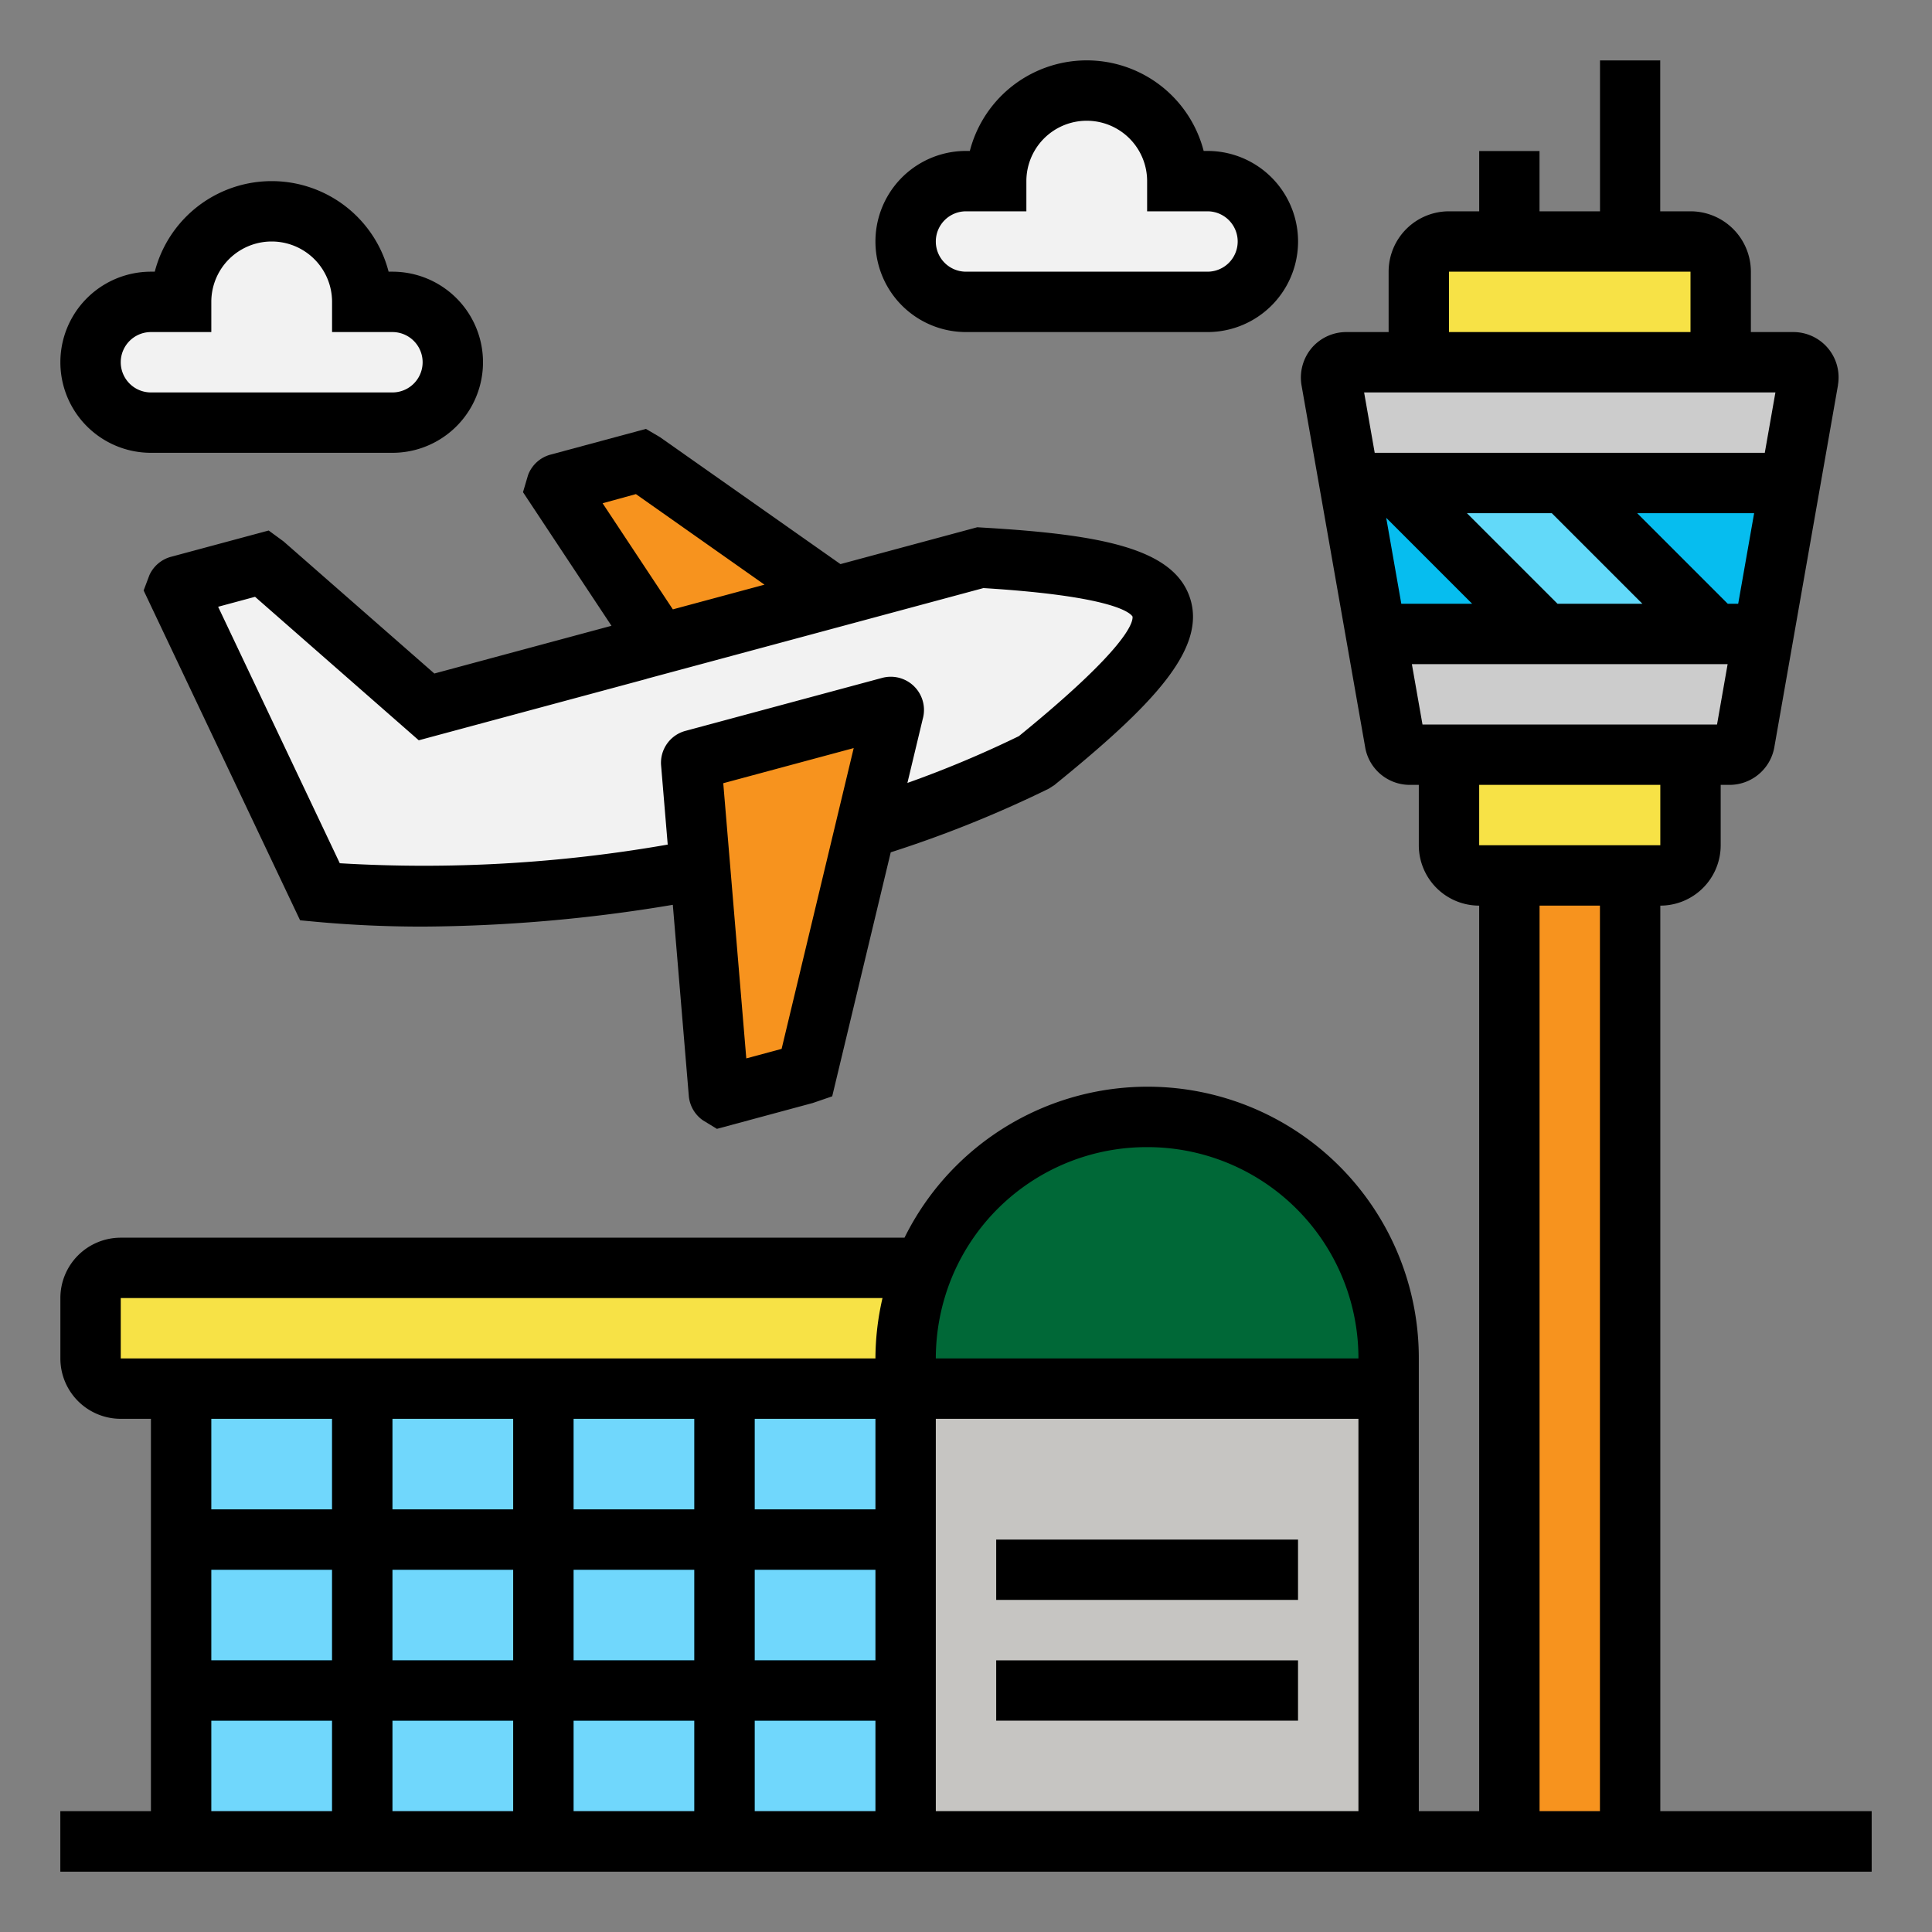
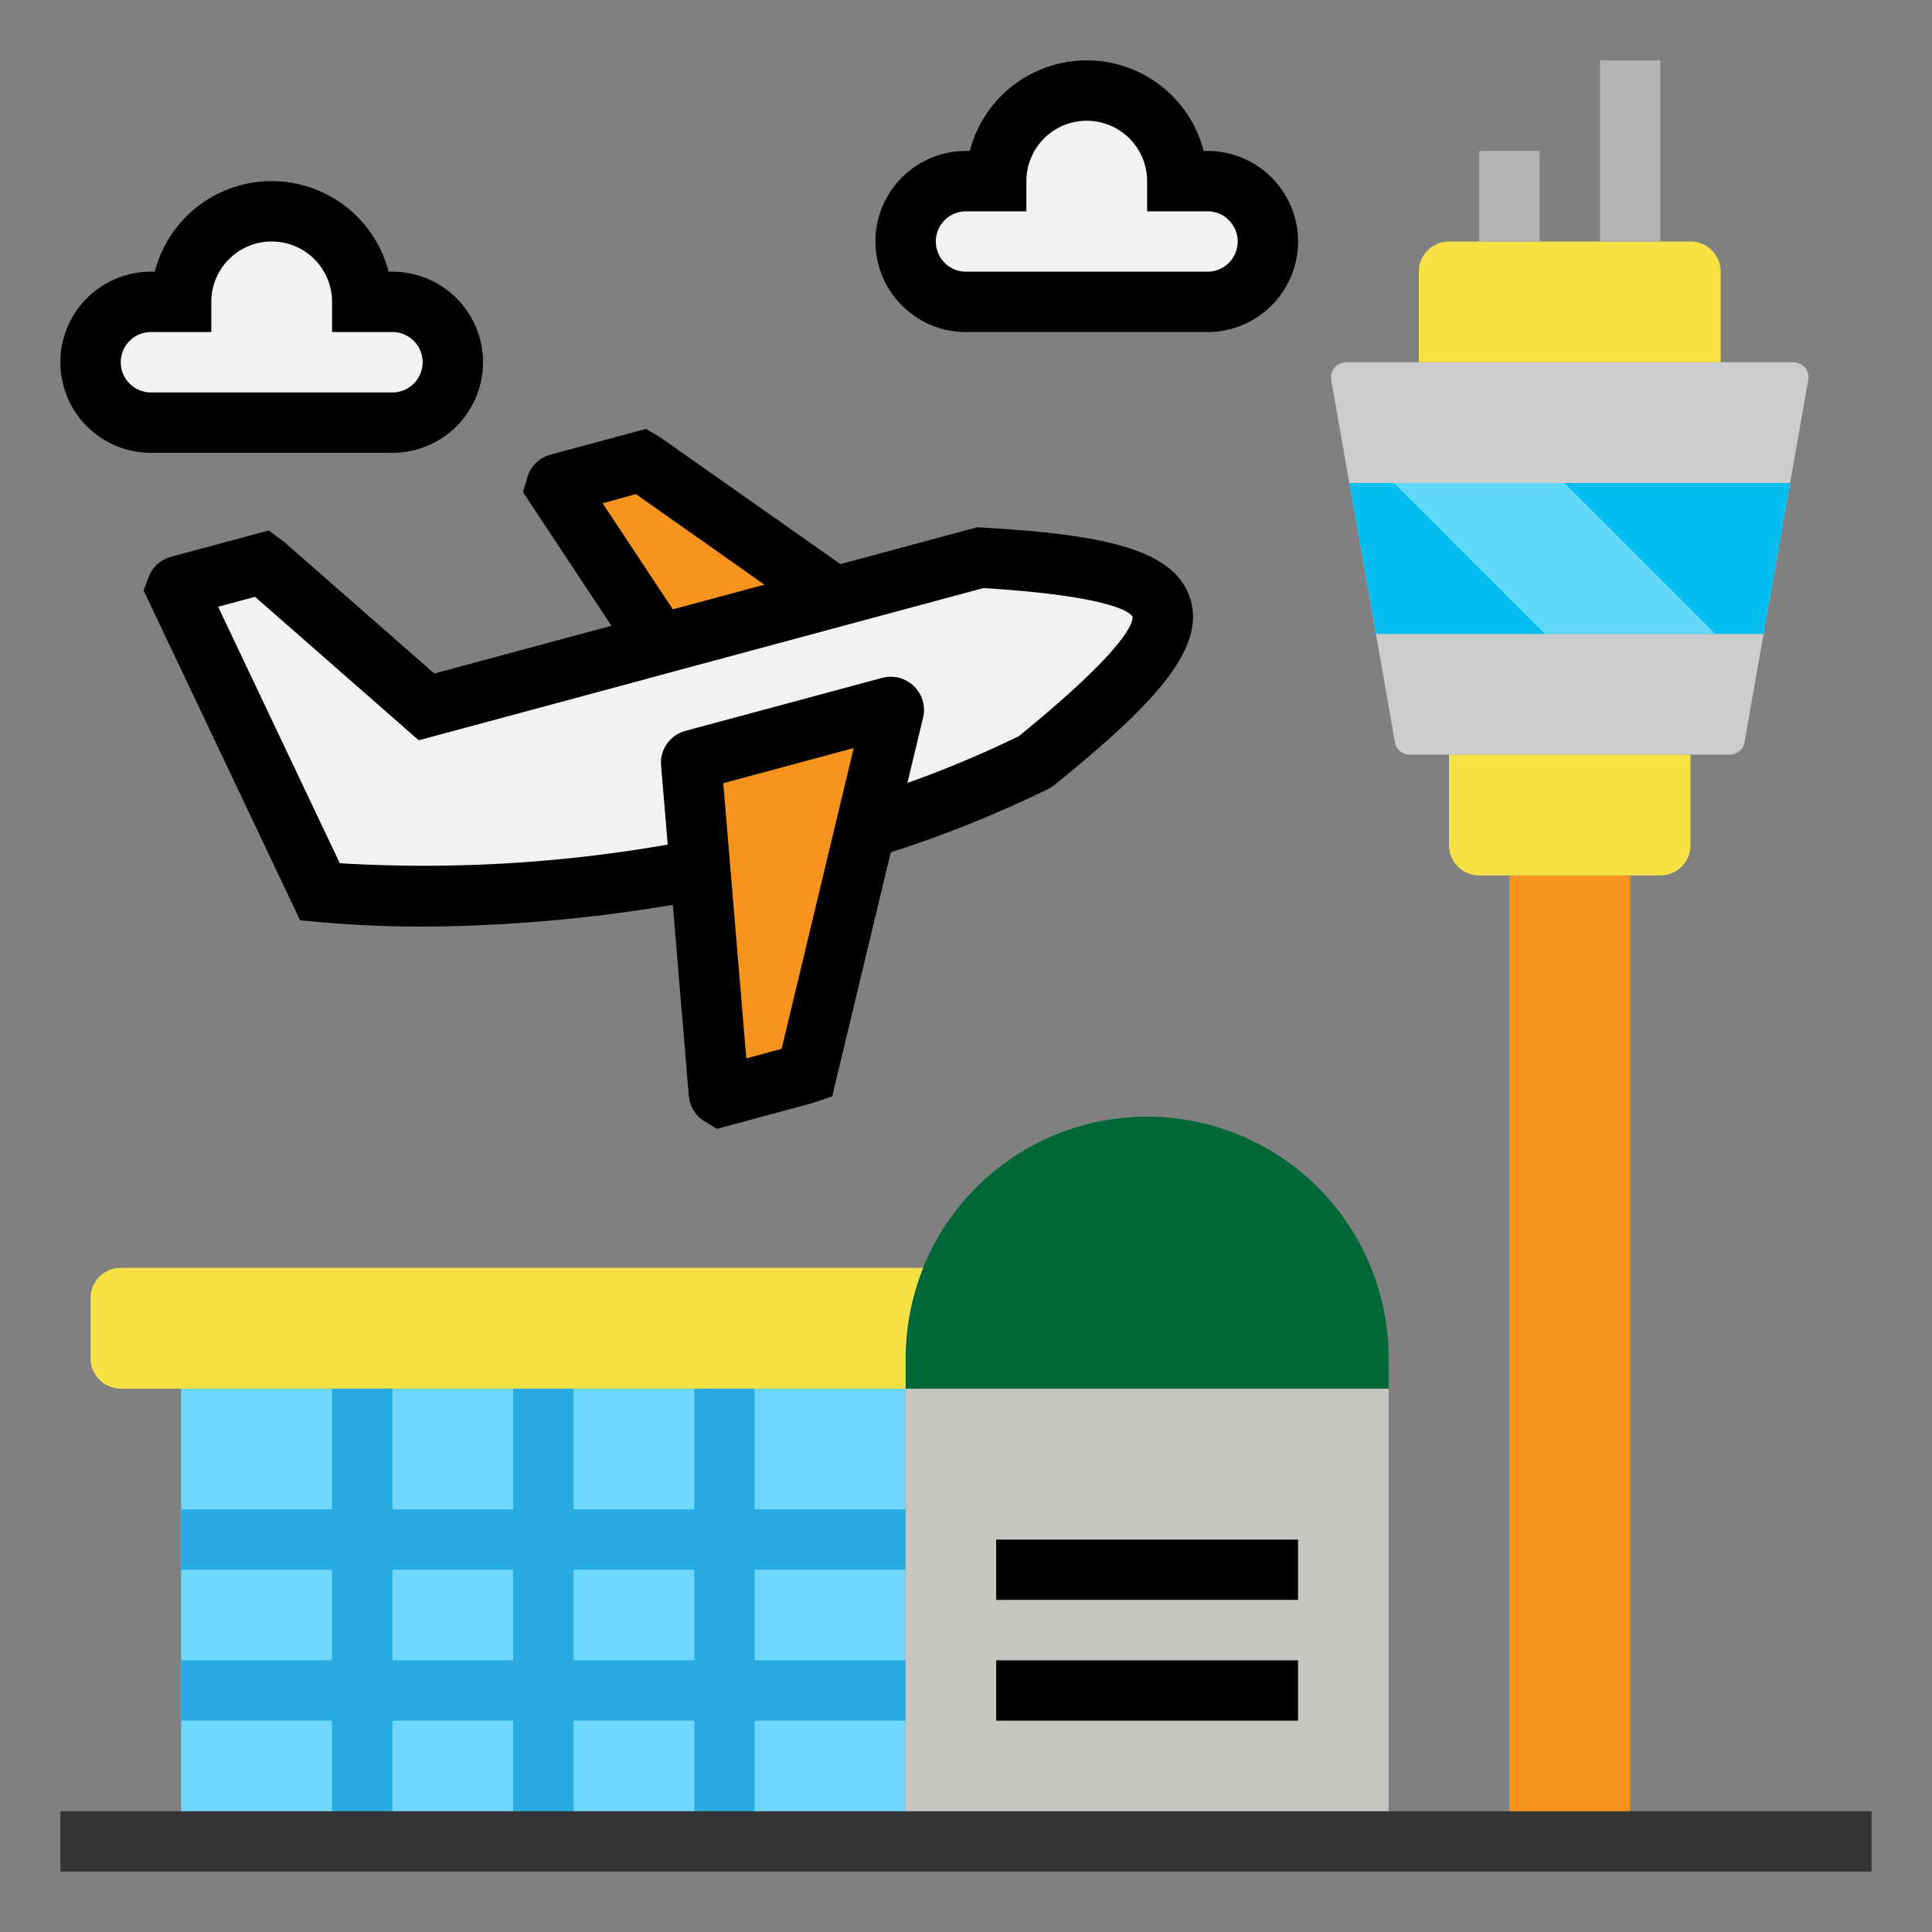
<svg xmlns="http://www.w3.org/2000/svg" height="512" viewBox="0 0 64 64" width="512">
  <rect x="0" y="0" width="64" height="64" fill="#808080" stroke="none" />
  <g id="Flat">
    <path d="m30 46h16v15h-16z" fill="#c6c5c2" />
    <path d="m50 29h4v32h-4z" fill="#f7931e" />
    <path d="m59.9 12.59-.6 3.41-.88 5-.63 3.59a.5.5 0 0 1 -.5.41h-10.58a.5.5 0 0 1 -.5-.41l-.63-3.59-.88-5-.6-3.41a.5.5 0 0 1 .5-.59h14.8a.5.5 0 0 1 .5.59z" fill="#ccc" />
    <path d="m48 8h8a1 1 0 0 1 1 1v3a0 0 0 0 1 0 0h-10a0 0 0 0 1 0 0v-3a1 1 0 0 1 1-1z" fill="#f7e246" />
    <path d="m53 2h2v6h-2z" fill="#b3b3b3" />
    <path d="m49 5h2v3h-2z" fill="#b3b3b3" />
    <path d="m48 25h8a0 0 0 0 1 0 0v3a1 1 0 0 1 -1 1h-6a1 1 0 0 1 -1-1v-3a0 0 0 0 1 0 0z" fill="#f7e246" />
    <path d="m59.3 16-.88 5h-12.84l-.88-5z" fill="#06bdef" />
    <path d="m56.82 21h-5.64l-5-5h5.64z" fill="#62d9f9" />
    <path d="m46 45v1h-16v-1a8.093 8.093 0 0 1 .58-3 8 8 0 0 1 15.42 3z" fill="#006837" />
    <path d="m6 46h24v15h-24z" fill="#70d7fc" />
    <path d="m33 51h10v2h-10z" fill="#f2f2f2" />
    <path d="m33 55h10v2h-10z" fill="#f2f2f2" />
    <g fill="#29abe2">
      <path d="m11 46h2v16h-2z" />
      <path d="m17 46h2v16h-2z" />
      <path d="m23 46h2v16h-2z" />
      <path d="m6 50h24v2h-24z" />
      <path d="m6 55h24v2h-24z" />
    </g>
    <path d="m30.58 42a8.093 8.093 0 0 0 -.58 3v1h-26a1 1 0 0 1 -1-1v-2a1 1 0 0 1 1-1z" fill="#f7e246" />
    <path d="m2 60h60v2h-60z" fill="#333" />
    <path d="m22.841 28.873a46.951 46.951 0 0 1 -12.24.671l-4.741-9.993a.1.1 0 0 1 .065-.14l2.729-.735a.1.1 0 0 1 .092.022l5.383 4.717 18.346-4.942c7.52.442 7.895 1.833 1.82 6.759a38.157 38.157 0 0 1 -5.586 2.214" fill="#f2f2f2" />
    <path d="m27.647 19.774-5.794 1.56-3.415-5.157a.1.1 0 0 1 .057-.152l2.718-.732a.1.1 0 0 1 .083.015z" fill="#f7931e" />
    <path d="m26.666 35.573-2.725.734a.1.1 0 0 1 -.125-.09l-.916-10.938a.1.1 0 0 1 .074-.1l6.509-1.753a.1.1 0 0 1 .122.124l-2.869 11.95a.1.1 0 0 1 -.07.073z" fill="#f7931e" />
    <path d="m13 10h-1a3 3 0 0 0 -6 0h-1a2 2 0 0 0 0 4h8a2 2 0 0 0 0-4z" fill="#f2f2f2" />
    <path d="m40 6h-1a3 3 0 0 0 -6 0h-1a2 2 0 0 0 0 4h8a2 2 0 0 0 0-4z" fill="#f2f2f2" />
  </g>
  <g id="Outline">
-     <path d="m55 30a2 2 0 0 0 2-2v-2h.29a1.507 1.507 0 0 0 1.485-1.237l2.11-12v-.015a1.5 1.5 0 0 0 -1.485-1.748h-1.4v-2a2 2 0 0 0 -2-2h-1v-5h-2v5h-2v-2h-2v2h-1a2 2 0 0 0 -2 2v2h-1.4a1.506 1.506 0 0 0 -1.148.527 1.523 1.523 0 0 0 -.337 1.237l2.115 12.029a1.5 1.5 0 0 0 1.48 1.207h.29v2a2 2 0 0 0 2 2v30h-2v-15a8.984 8.984 0 0 0 -17.037-4h-25.963a2 2 0 0 0 -2 2v2a2 2 0 0 0 2 2h1v13h-3v2h60v-2h-7zm-17 8a6.989 6.989 0 0 1 7 7h-14a7.067 7.067 0 0 1 .507-2.624 6.982 6.982 0 0 1 6.493-4.376zm-31 14h4v3h-4zm6 0h4v3h-4zm4-5v3h-4v-3zm12 3h-4v-3h4zm-6 0h-4v-3h4zm-4 2h4v3h-4zm6 0h4v3h-4zm-21-7v-2h25.234a8.975 8.975 0 0 0 -.234 2zm7 2v3h-4v-3zm-4 13v-3h4v3zm6 0v-3h4v3zm6 0v-3h4v3zm6 0v-3h4v3zm6 0v-13h14v13zm26.58-40h-.346l-3-3h3.874zm-3.174 0h-2.812l-3-3h2.812zm-5.64 0h-2.346l-.5-2.847zm2 2h6.464l-.351 2h-9.757l-.352-2zm-2.766-13h8v2h-8zm-2 4h12.813l-.352 2h-12.922l-.351-2zm3 13h6v2h-6zm2 34v-30h2v30z" />
    <path d="m33 51h10v2h-10z" />
    <path d="m33 55h10v2h-10z" />
    <path d="m9.392 17.934-.492-.36-3.24.872a1.1 1.1 0 0 0 -.711.607l-.191.507 5.183 10.926.567.053c1.1.1 2.267.156 3.48.156a51.424 51.424 0 0 0 8.3-.722l.529 6.322a1.1 1.1 0 0 0 .465.815l.467.285 3.176-.857.643-.221 1.939-8.083a38.745 38.745 0 0 0 5.231-2.106l.186-.119c3.259-2.643 5.04-4.5 4.5-6.188-.532-1.656-2.93-2.114-6.889-2.345l-.162-.01-4.532 1.221-5.98-4.207-.463-.272-3.161.852a1.1 1.1 0 0 0 -.744.676l-.168.568 2.931 4.426-5.868 1.581zm11.674-1.566 4.259 3-3.036.818-2.327-3.515zm4.826 18.377-1.17.316-.763-9.116 4.321-1.164zm-4.474-12.258 2.043-.55 9.116-2.456c4.219.26 4.852.8 4.94.944.02.2-.194 1.054-3.766 3.961a35.847 35.847 0 0 1 -3.692 1.55l.507-2.116a1.1 1.1 0 0 0 -1.343-1.364l-6.5 1.751a1.094 1.094 0 0 0 -.823 1.154l.219 2.617a46.816 46.816 0 0 1 -10.863.618l-4.03-8.496 1.223-.33 5.423 4.753 7.546-2.033z" />
    <path d="m13 9h-.127a4 4 0 0 0 -7.746 0h-.127a3 3 0 0 0 0 6h8a3 3 0 0 0 0-6zm0 4h-8a1 1 0 0 1 0-2h2v-1a2 2 0 0 1 4 0v1h2a1 1 0 0 1 0 2z" />
    <path d="m40 11a3 3 0 0 0 0-6h-.127a4 4 0 0 0 -7.746 0h-.127a3 3 0 0 0 0 6zm-9-3a1 1 0 0 1 1-1h2v-1a2 2 0 0 1 4 0v1h2a1 1 0 0 1 0 2h-8a1 1 0 0 1 -1-1z" />
  </g>
</svg>